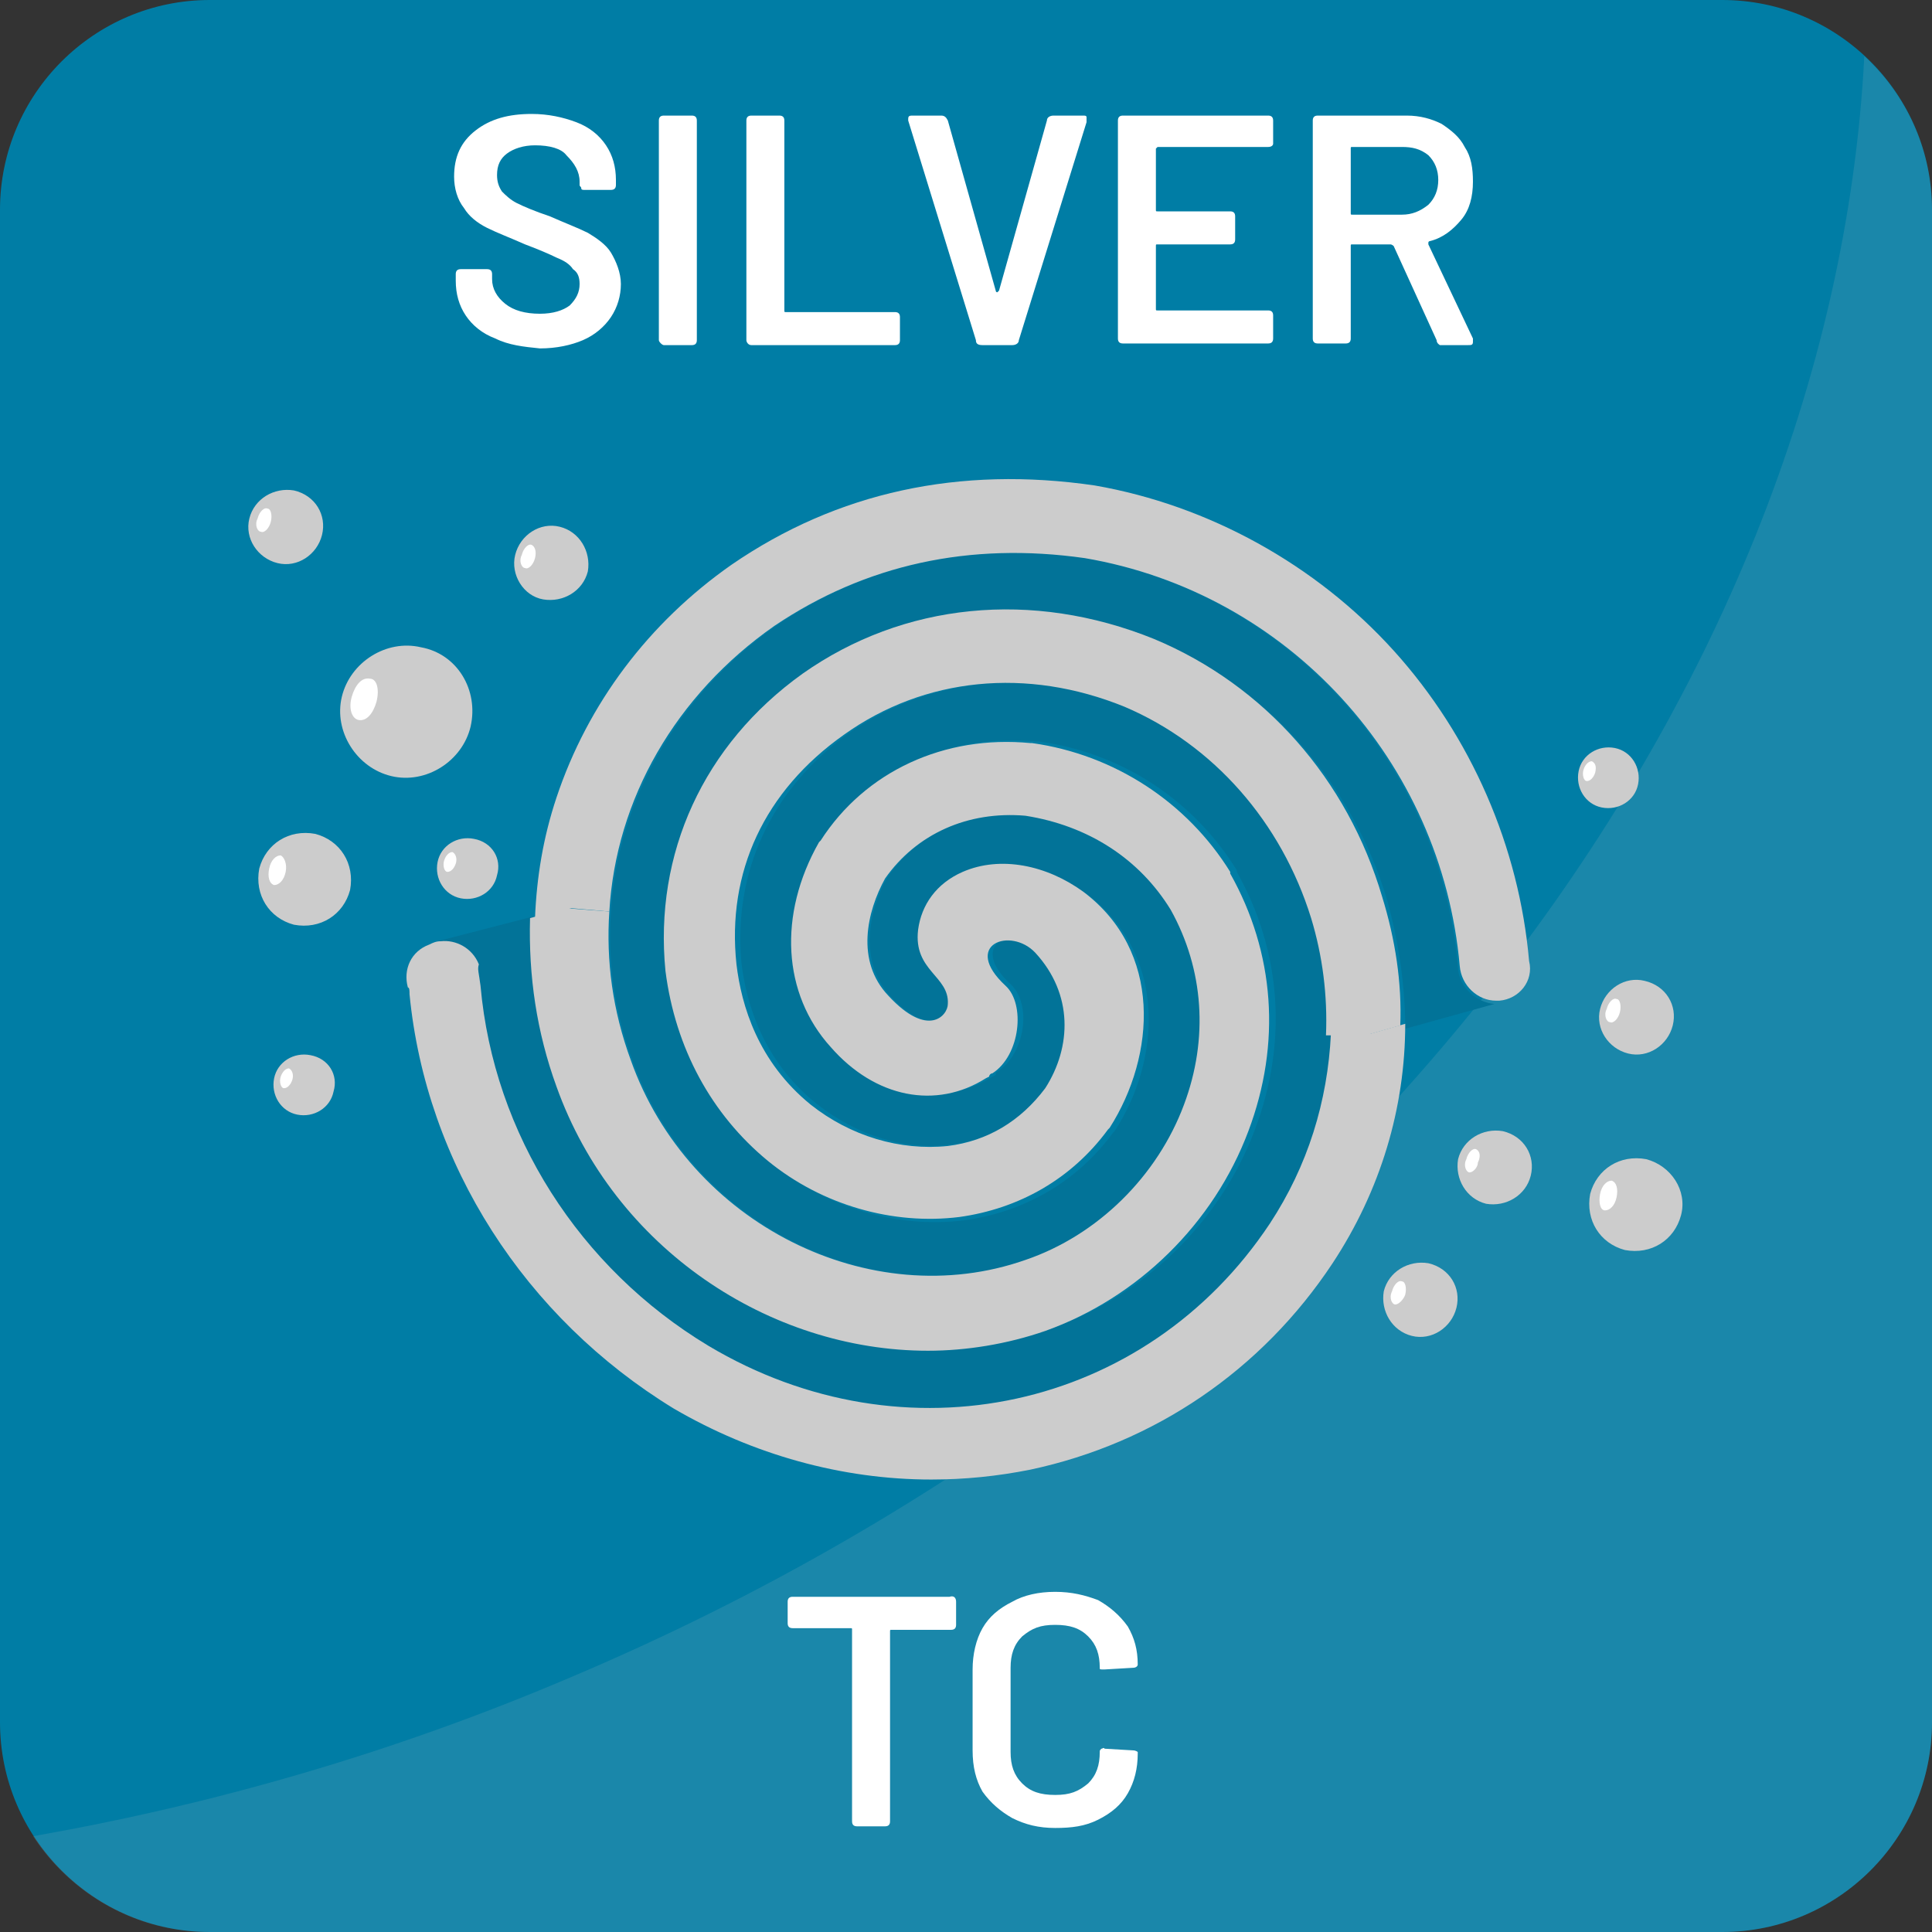
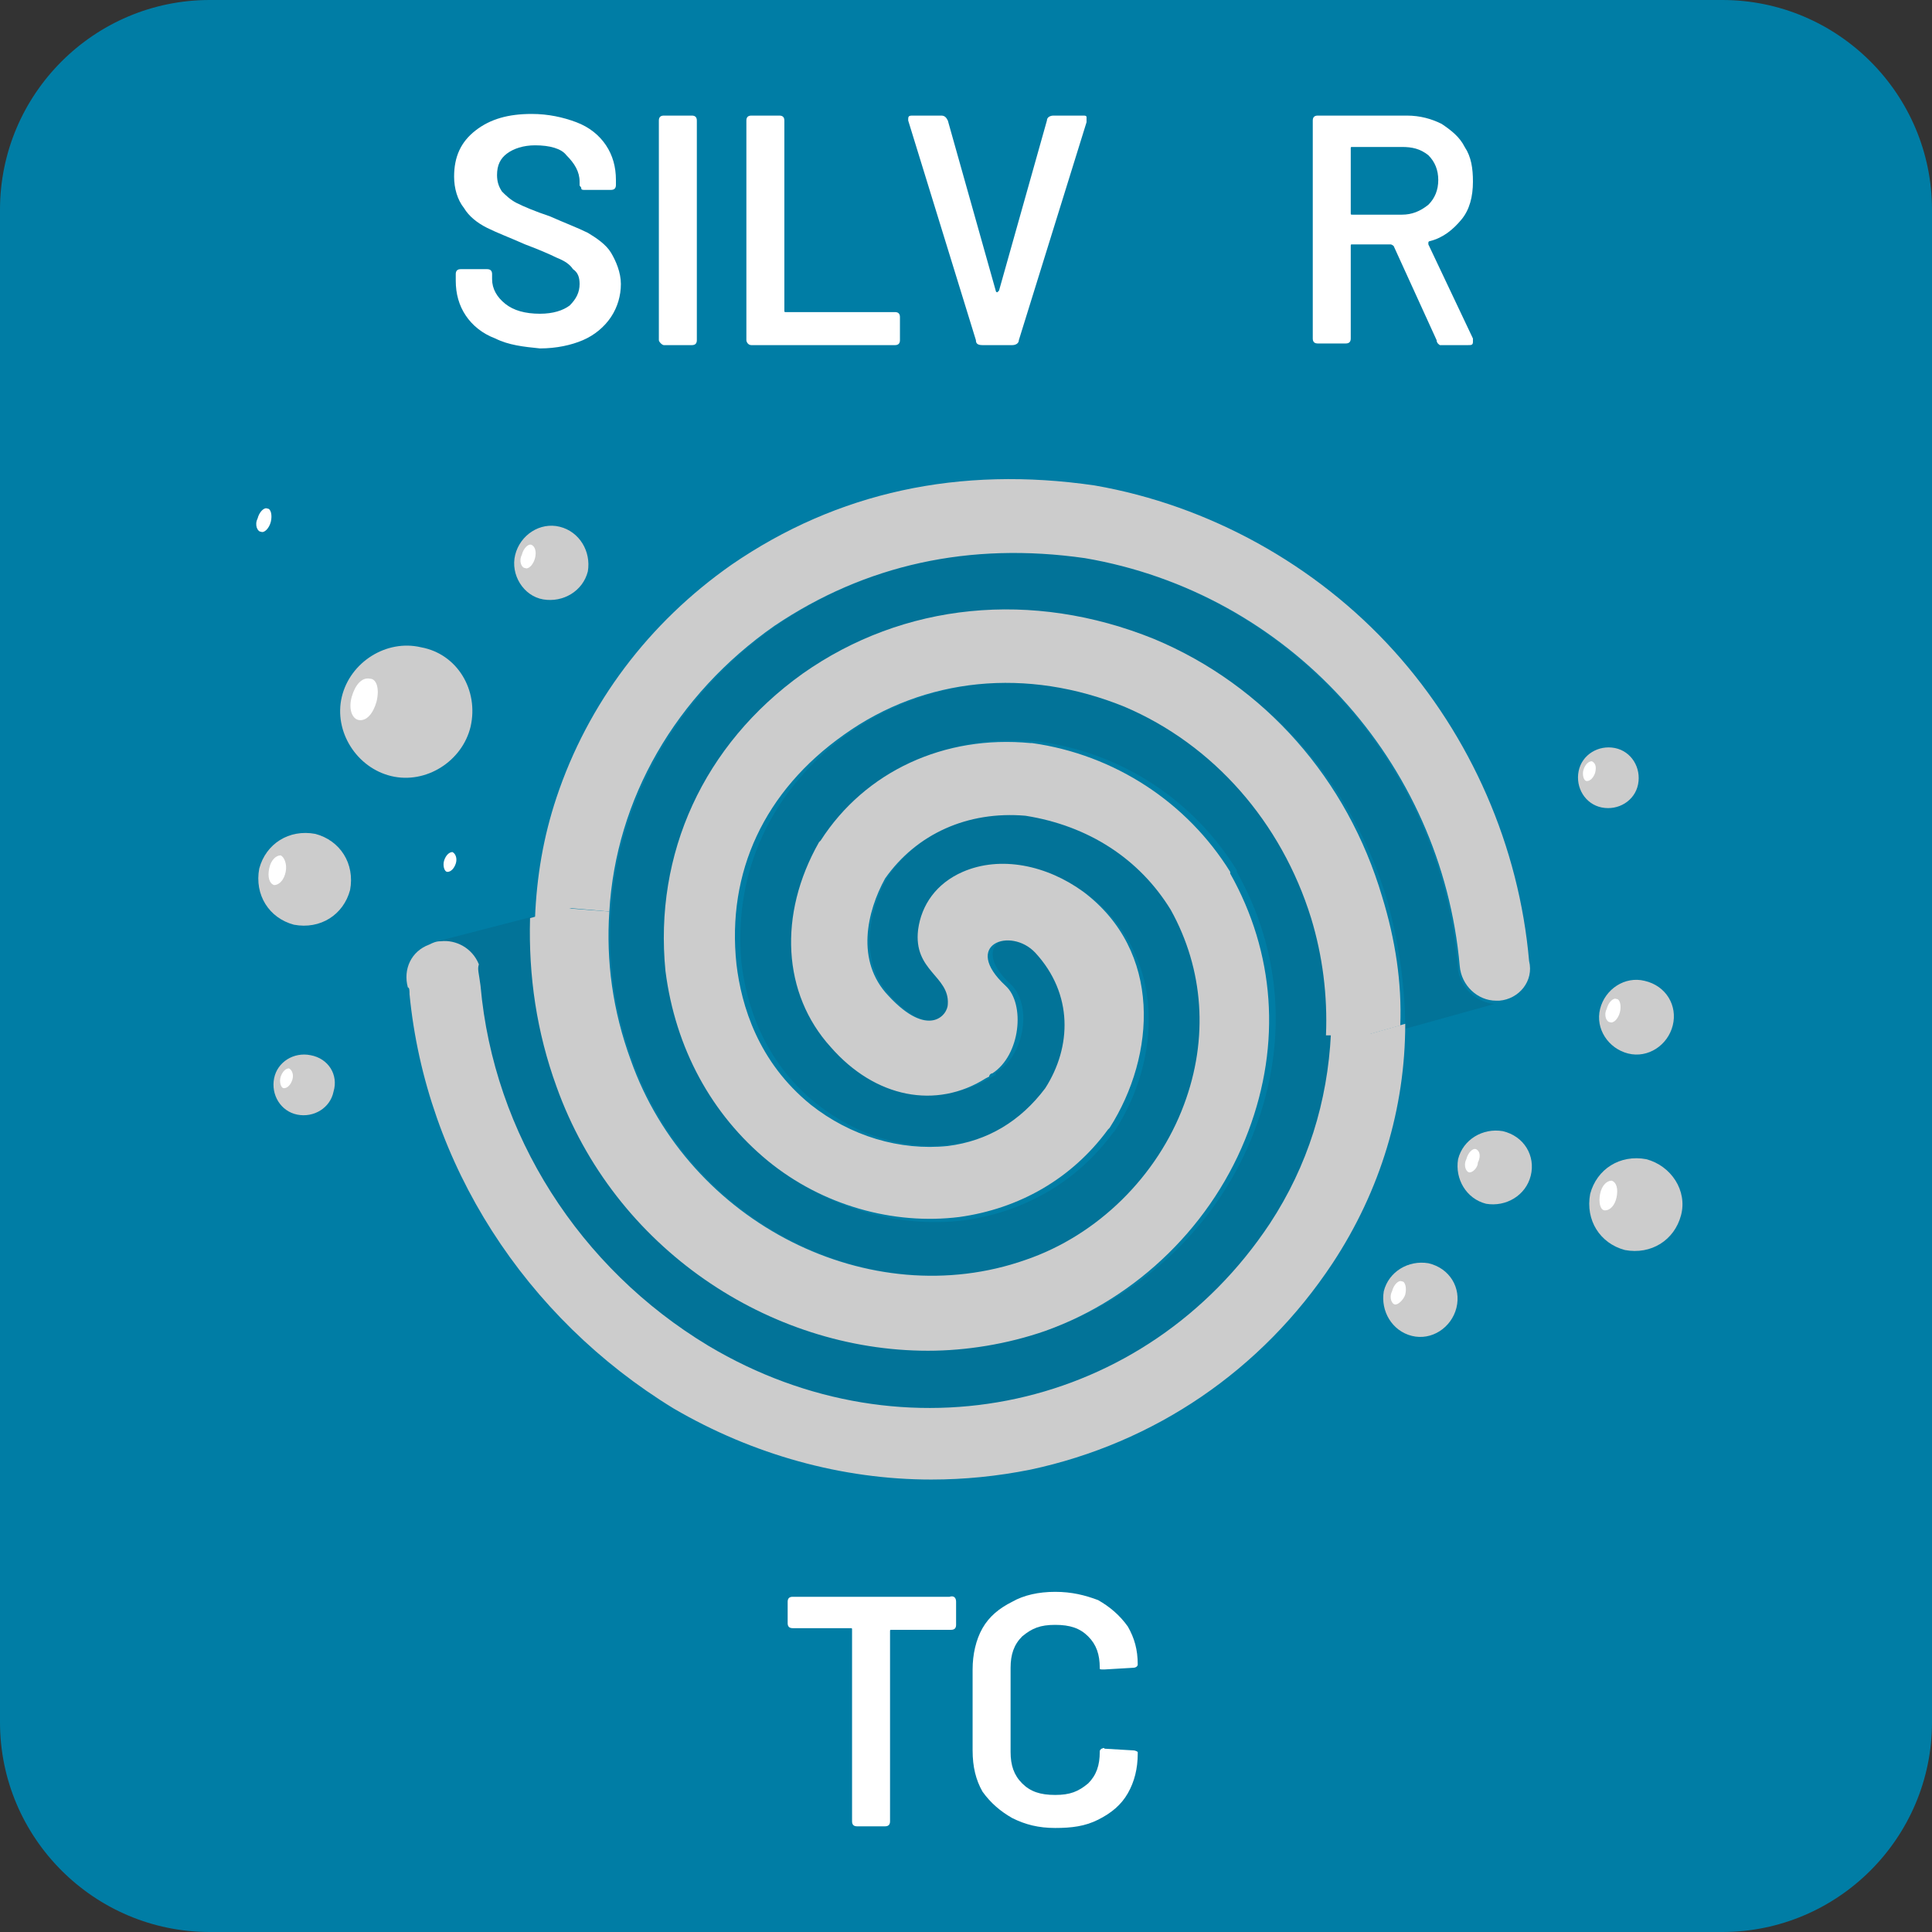
<svg xmlns="http://www.w3.org/2000/svg" version="1.1" id="Livello_1" x="0px" y="0px" viewBox="0 0 117 117" style="enable-background:new 0 0 117 117;" xml:space="preserve">
  <rect x="0" y="0" width="117" height="117" fill="#333333" stroke="none" />
  <style type="text/css">
	.st0{fill:#007DA5;}
	.st1{opacity:0.13;fill:#CCCCCC;enable-background:new    ;}
	.st2{fill:#FFFFFF;}
	.st3{fill:#CCCCCC;}
	.st4{fill:#027398;}
</style>
  <g id="Livello_2_1_">
    <path class="st0" d="M104.3,117H12.7c-7,0-12.7-5.7-12.7-12.7V12.7C0,5.7,5.7,0,12.7,0h91.6c7,0,12.7,5.7,12.7,12.7v91.6   C117,111.3,111.3,117,104.3,117z" />
  </g>
  <g id="Livello_2_copia">
-     <path class="st1" d="M112.9,3.4c-2,38.9-32,78.6-78.4,98.2c-10.8,4.6-21.7,7.7-32.5,9.6c2.3,3.5,6.2,5.8,10.7,5.8h91.6   c7,0,12.7-5.7,12.7-12.7V12.7C117,9,115.4,5.7,112.9,3.4z" />
-   </g>
+     </g>
  <g id="Livello_1_1_">
</g>
  <g id="testo">
    <g>
      <path class="st2" d="M30,20.5c-0.8-0.3-1.4-0.8-1.8-1.4c-0.4-0.6-0.6-1.3-0.6-2.1v-0.4c0-0.2,0.1-0.3,0.3-0.3h1.6    c0.2,0,0.3,0.1,0.3,0.3v0.3c0,0.6,0.3,1.1,0.8,1.5c0.5,0.4,1.2,0.6,2.1,0.6c0.8,0,1.4-0.2,1.8-0.5c0.4-0.4,0.6-0.8,0.6-1.3    c0-0.4-0.1-0.7-0.4-0.9c-0.2-0.3-0.5-0.5-1-0.7c-0.4-0.2-1.1-0.5-1.9-0.8c-0.9-0.4-1.7-0.7-2.3-1c-0.6-0.3-1.1-0.7-1.4-1.2    c-0.4-0.5-0.6-1.2-0.6-1.9c0-1.2,0.4-2.1,1.3-2.8c0.9-0.7,2-1,3.4-1c1,0,1.9,0.2,2.7,0.5s1.4,0.8,1.8,1.4c0.4,0.6,0.6,1.3,0.6,2.1    v0.3c0,0.2-0.1,0.3-0.3,0.3h-1.6c-0.1,0-0.2,0-0.2-0.1s-0.1-0.1-0.1-0.2V11c0-0.6-0.3-1.1-0.8-1.6C34,9,33.3,8.8,32.4,8.8    c-0.7,0-1.3,0.2-1.7,0.5c-0.4,0.3-0.6,0.7-0.6,1.3c0,0.4,0.1,0.7,0.3,1c0.2,0.2,0.5,0.5,0.9,0.7c0.4,0.2,1.1,0.5,2,0.8    c0.9,0.4,1.7,0.7,2.3,1c0.5,0.3,1.1,0.7,1.4,1.2s0.6,1.2,0.6,1.9s-0.2,1.4-0.6,2c-0.4,0.6-1,1.1-1.7,1.4c-0.7,0.3-1.6,0.5-2.6,0.5    C31.7,21,30.8,20.9,30,20.5z" />
      <path class="st2" d="M39.9,20.6V7.3c0-0.2,0.1-0.3,0.3-0.3h1.7c0.2,0,0.3,0.1,0.3,0.3v13.3c0,0.2-0.1,0.3-0.3,0.3h-1.7    C40.1,20.9,39.9,20.7,39.9,20.6z" />
      <path class="st2" d="M45.2,20.6V7.3c0-0.2,0.1-0.3,0.3-0.3h1.7c0.2,0,0.3,0.1,0.3,0.3v11.5c0,0.1,0,0.1,0.1,0.1h6.6    c0.2,0,0.3,0.1,0.3,0.3v1.4c0,0.2-0.1,0.3-0.3,0.3h-8.7C45.3,20.9,45.2,20.7,45.2,20.6z" />
      <path class="st2" d="M59.1,20.6L55,7.3c0,0,0-0.1,0-0.1c0-0.2,0.1-0.2,0.3-0.2H57c0.2,0,0.3,0.1,0.4,0.3l2.9,10.3    c0,0,0,0.1,0.1,0.1c0,0,0,0,0.1-0.1l2.9-10.3c0-0.2,0.2-0.3,0.4-0.3h1.8c0.1,0,0.2,0,0.2,0.1c0,0.1,0,0.2,0,0.3l-4.1,13.2    c0,0.2-0.2,0.3-0.4,0.3h-1.8C59.2,20.9,59.1,20.8,59.1,20.6z" />
-       <path class="st2" d="M76.8,8.9h-6.7C70.1,8.9,70,9,70,9v3.7c0,0.1,0,0.1,0.1,0.1h4.4c0.2,0,0.3,0.1,0.3,0.3v1.4    c0,0.2-0.1,0.3-0.3,0.3h-4.4c-0.1,0-0.1,0-0.1,0.1v3.8c0,0.1,0,0.1,0.1,0.1h6.7c0.2,0,0.3,0.1,0.3,0.3v1.4c0,0.2-0.1,0.3-0.3,0.3    h-8.8c-0.2,0-0.3-0.1-0.3-0.3V7.3c0-0.2,0.1-0.3,0.3-0.3h8.8c0.2,0,0.3,0.1,0.3,0.3v1.4C77.1,8.8,77,8.9,76.8,8.9z" />
      <path class="st2" d="M87,20.6l-2.6-5.7c0,0-0.1-0.1-0.2-0.1h-2.3c-0.1,0-0.1,0-0.1,0.1v5.6c0,0.2-0.1,0.3-0.3,0.3h-1.7    c-0.2,0-0.3-0.1-0.3-0.3V7.3c0-0.2,0.1-0.3,0.3-0.3h5.4c0.8,0,1.5,0.2,2.1,0.5c0.6,0.4,1.1,0.8,1.4,1.4c0.4,0.6,0.5,1.3,0.5,2.1    c0,0.9-0.2,1.7-0.7,2.3c-0.5,0.6-1.1,1.1-1.9,1.3c0,0-0.1,0-0.1,0.1c0,0,0,0.1,0,0.1l2.7,5.7l0,0.2c0,0.2-0.1,0.2-0.3,0.2h-1.7    C87.2,20.9,87,20.8,87,20.6z M81.8,9v3.9c0,0.1,0,0.1,0.1,0.1h3c0.6,0,1.1-0.2,1.6-0.6c0.4-0.4,0.6-0.9,0.6-1.5    c0-0.6-0.2-1.1-0.6-1.5C86,9,85.5,8.9,84.9,8.9h-3C81.8,8.9,81.8,8.9,81.8,9z" />
      <path class="st2" d="M57.9,97v1.4c0,0.2-0.1,0.3-0.3,0.3H54c-0.1,0-0.1,0-0.1,0.1v11.5c0,0.2-0.1,0.3-0.3,0.3h-1.7    c-0.2,0-0.3-0.1-0.3-0.3V98.7c0-0.1,0-0.1-0.1-0.1H48c-0.2,0-0.3-0.1-0.3-0.3V97c0-0.2,0.1-0.3,0.3-0.3h9.5    C57.8,96.6,57.9,96.8,57.9,97z" />
      <path class="st2" d="M61.3,110.1c-0.7-0.4-1.3-0.9-1.8-1.6c-0.4-0.7-0.6-1.5-0.6-2.5v-4.9c0-0.9,0.2-1.8,0.6-2.5    c0.4-0.7,1-1.2,1.8-1.6c0.7-0.4,1.6-0.6,2.6-0.6s1.8,0.2,2.6,0.5c0.7,0.4,1.3,0.9,1.8,1.6c0.4,0.7,0.6,1.4,0.6,2.3    c0,0.1-0.1,0.2-0.3,0.2l-1.7,0.1h-0.1c-0.2,0-0.2,0-0.2-0.1V101c0-0.8-0.2-1.4-0.7-1.9c-0.5-0.5-1.1-0.7-2-0.7s-1.4,0.2-2,0.7    c-0.5,0.5-0.7,1.1-0.7,1.9v5.1c0,0.8,0.2,1.4,0.7,1.9c0.5,0.5,1.1,0.7,2,0.7s1.4-0.2,2-0.7c0.5-0.5,0.7-1.1,0.7-1.9    c0-0.1,0-0.1,0.1-0.2c0.1,0,0.1-0.1,0.2,0l1.7,0.1c0.2,0,0.3,0.1,0.3,0.1v0.1c0,0.9-0.2,1.7-0.6,2.4c-0.4,0.7-1,1.2-1.8,1.6    s-1.6,0.5-2.6,0.5S62.1,110.5,61.3,110.1z" />
    </g>
    <g>
      <g>
        <path class="st3" d="M28.5,44c-0.5,2.1-2.7,3.5-4.8,3c-2.1-0.5-3.5-2.7-3-4.8c0.5-2.1,2.7-3.5,4.8-3C27.7,39.6,29,41.8,28.5,44z" />
        <path class="st2" d="M22.8,42.5c-0.2,0.7-0.6,1.2-1.1,1.1c-0.4-0.1-0.6-0.7-0.4-1.4c0.2-0.7,0.6-1.2,1.1-1.1     C22.8,41.1,23,41.7,22.8,42.5z" />
      </g>
      <g>
-         <path class="st3" d="M19.5,32.4c-0.3,1.2-1.5,2-2.7,1.7s-2-1.5-1.7-2.7c0.3-1.2,1.5-1.9,2.7-1.7C19.1,30,19.8,31.2,19.5,32.4z" />
        <path class="st2" d="M16.4,31.6c-0.1,0.4-0.4,0.7-0.6,0.6c-0.2,0-0.4-0.4-0.2-0.8c0.1-0.4,0.4-0.7,0.6-0.6     C16.4,30.8,16.5,31.2,16.4,31.6z" />
      </g>
      <g>
        <path class="st3" d="M88.2,79.2c-0.3,1.2-1.5,2-2.7,1.7c-1.2-0.3-1.9-1.5-1.7-2.7c0.3-1.2,1.5-1.9,2.7-1.7     C87.8,76.8,88.5,78,88.2,79.2z" />
        <path class="st2" d="M85.1,78.4C85,78.7,84.7,79,84.5,79c-0.2,0-0.4-0.4-0.2-0.8c0.1-0.4,0.4-0.7,0.6-0.6     C85.1,77.6,85.2,78,85.1,78.4z" />
      </g>
      <g>
        <path class="st3" d="M101.3,62.1c-0.3,1.2-1.5,2-2.7,1.7c-1.2-0.3-2-1.5-1.7-2.7c0.3-1.2,1.5-2,2.7-1.7     C100.9,59.7,101.6,60.9,101.3,62.1z" />
        <path class="st2" d="M98.1,61.3c-0.1,0.4-0.4,0.7-0.6,0.6c-0.2,0-0.4-0.4-0.2-0.8c0.1-0.4,0.4-0.7,0.6-0.6     C98.1,60.5,98.2,60.9,98.1,61.3z" />
      </g>
      <g>
        <path class="st3" d="M92.7,71.2c-0.3,1.2-1.5,1.9-2.7,1.7c-1.2-0.3-1.9-1.5-1.7-2.7c0.3-1.2,1.5-1.9,2.7-1.7     C92.3,68.8,93,70,92.7,71.2z" />
        <path class="st2" d="M89.5,70.4C89.5,70.7,89.2,71,89,71c-0.2,0-0.4-0.4-0.2-0.8c0.1-0.4,0.4-0.7,0.6-0.6S89.7,70,89.5,70.4z" />
      </g>
      <g>
        <path class="st3" d="M35.6,34.6c-0.3,1.2-1.5,1.9-2.7,1.7s-2-1.5-1.7-2.7s1.5-2,2.7-1.7S35.8,33.4,35.6,34.6z" />
        <path class="st2" d="M32.4,33.8c-0.1,0.4-0.4,0.7-0.6,0.6c-0.2,0-0.4-0.4-0.2-0.8c0.1-0.4,0.4-0.7,0.6-0.6     C32.4,33.1,32.5,33.4,32.4,33.8z" />
      </g>
      <g>
        <path class="st3" d="M21.2,53.9c-0.4,1.5-1.8,2.4-3.4,2.1c-1.5-0.4-2.4-1.8-2.1-3.4c0.4-1.5,1.8-2.4,3.4-2.1     C20.6,50.9,21.5,52.3,21.2,53.9z" />
        <path class="st2" d="M17.3,52.8c-0.1,0.5-0.4,0.8-0.7,0.8c-0.3-0.1-0.4-0.5-0.3-1c0.1-0.5,0.4-0.8,0.7-0.8     C17.2,51.9,17.4,52.3,17.3,52.8z" />
      </g>
      <g>
        <path class="st3" d="M101.8,73.6c-0.4,1.5-1.8,2.4-3.4,2.1c-1.5-0.4-2.4-1.8-2.1-3.4c0.4-1.5,1.8-2.4,3.4-2.1     C101.2,70.6,102.2,72.1,101.8,73.6z" />
        <path class="st2" d="M97.9,72.5c-0.1,0.5-0.4,0.8-0.7,0.8s-0.4-0.5-0.3-1c0.1-0.5,0.4-0.8,0.7-0.8C97.9,71.6,98,72,97.9,72.5z" />
      </g>
      <g>
-         <path class="st3" d="M30.1,53c-0.2,1-1.2,1.6-2.2,1.4c-1-0.2-1.6-1.2-1.4-2.2c0.2-1,1.2-1.6,2.2-1.4C29.8,51,30.4,52,30.1,53z" />
        <path class="st2" d="M27.6,52.3c-0.1,0.3-0.3,0.5-0.5,0.5c-0.2,0-0.3-0.4-0.2-0.7s0.3-0.5,0.5-0.5C27.6,51.7,27.7,52,27.6,52.3z" />
      </g>
      <g>
        <path class="st3" d="M20.2,66.1c-0.2,1-1.2,1.6-2.2,1.4c-1-0.2-1.6-1.2-1.4-2.2c0.2-1,1.2-1.6,2.2-1.4     C19.9,64.1,20.5,65.1,20.2,66.1z" />
        <path class="st2" d="M17.7,65.4c-0.1,0.3-0.3,0.5-0.5,0.5c-0.2,0-0.3-0.4-0.2-0.7c0.1-0.3,0.3-0.5,0.5-0.5     C17.7,64.8,17.8,65.1,17.7,65.4z" />
      </g>
      <g>
        <path class="st3" d="M99.2,47.5c-0.2,1-1.2,1.6-2.2,1.4c-1-0.2-1.6-1.2-1.4-2.2c0.2-1,1.2-1.6,2.2-1.4     C98.8,45.5,99.4,46.5,99.2,47.5z" />
        <path class="st2" d="M96.6,46.8c-0.1,0.3-0.3,0.5-0.5,0.5c-0.2,0-0.3-0.4-0.2-0.7c0.1-0.3,0.3-0.5,0.5-0.5     C96.6,46.2,96.7,46.4,96.6,46.8z" />
      </g>
      <g>
        <path class="st4" d="M60.4,64.9c1.7-1.1,2.1-4.1,0.8-5.3c-2.7-2.5,0.3-3.7,1.8-2c2.3,2.5,2.2,5.7,0.6,8.2c-1.5,2-3.5,3.2-5.9,3.5     c-2.8,0.4-5.8-0.5-8.3-2.5c-3.2-2.6-4.2-6-4.5-8.5c-0.5-5.5,1.8-10.5,6.5-13.9c4.9-3.4,11.1-4,17-1.7c5.4,2.3,9.5,6.9,11.3,12.8     c0.7,2.3,1,4.7,0.9,7.1c-0.1,4.1-1.4,8-3.7,11.5c-7.4,11.3-22.1,14.5-34,7.4c-7.9-4.7-13-12.8-13.8-21.7v-0.1     c-0.1-0.8-0.2-1.1-0.3-1.3c-0.4-0.9-1.3-1.4-2.3-1.4l5.8-1.5c-0.1,3.4,0.4,6.9,1.6,10.2c3.5,9.7,12.9,16,22.5,16     c2.4,0,4.8-0.4,7.1-1.2C69.3,78.5,73.9,74,76,68.4c2-5.3,1.6-10.8-1.1-15.6l0-0.1c-2.6-4.2-6.9-7.1-12-7.8h-0.1     c-5.3-0.5-10,1.7-12.7,5.9l-0.1,0.1c-2.5,4.4-2.2,9.2,0.7,12.4c2.7,3,6.4,3.8,9.4,1.9l0.2-0.1C60.3,65,60.3,64.9,60.4,64.9z" />
        <path class="st4" d="M55.7,56.3c-0.2,2.5,1.9,2.8,1.8,4.5c0,0.7-1.2,2.1-3.6-0.5l0,0c-1.9-2.1-1.3-5.1-0.2-7.1     c1.8-2.7,5-4.2,8.5-3.8c3.7,0.6,6.9,2.6,8.8,5.7c2,3.6,2.3,7.8,0.8,11.8c-1.6,4.4-5.2,7.9-9.6,9.4c-9.4,3.3-20.4-2.2-23.9-12.1     c-1.1-3-1.5-6-1.3-9c0.4-6.7,4-13.1,10-17.3c5.4-3.7,11.7-5.1,18.8-4.1C78,36,87.3,46.2,88.3,58.7c0.1,1.1,1.1,2,2.2,2.1     l-5.4,1.5c0-2.6-0.4-5.3-1.1-7.8c-2.1-7.1-7.2-12.8-13.8-15.6h0c-7.4-3-15.1-2.1-21.3,2.1l0,0c-6,4.3-9.1,10.9-8.3,18v0     c0.5,4.6,2.7,8.7,6.2,11.5c3.4,2.7,7.6,3.9,11.6,3.4c3.6-0.5,6.8-2.3,9-5.3l0.1-0.1c2.8-4.3,3.2-10.6-1.6-14.3l0,0     c-2.2-1.6-5.1-2.2-7.3-1.2C56.7,53.5,55.8,54.8,55.7,56.3z" />
        <path class="st3" d="M90.8,60.6c-0.1,0-0.2,0-0.2,0c-1.1,0-2.1-0.9-2.2-2.1C87.3,46.1,78,35.9,65.7,33.8c-7-1-13.3,0.4-18.8,4.1     c-6,4.2-9.6,10.5-10,17.3L34.6,55l-2.2,0.6c0.1-2.5,0.5-4.9,1.3-7.3c1.9-5.7,5.6-10.6,10.6-14.1c6.4-4.4,13.8-6,22-4.8h0     c6.9,1.2,13.4,4.8,18.1,10c4.7,5.2,7.6,11.9,8.2,18.8C92.9,59.4,92,60.5,90.8,60.6z" />
        <path class="st3" d="M36.9,55.2c-0.2,3,0.2,6,1.3,9c3.5,9.9,14.5,15.4,23.9,12.1c4.4-1.5,8-5.1,9.6-9.4c1.5-4,1.2-8.2-0.8-11.8     c-1.9-3.1-5-5.1-8.8-5.7c-3.5-0.3-6.6,1.1-8.5,3.8c-1.1,2-1.8,5,0.2,7.1l0,0c2.4,2.6,3.6,1.2,3.6,0.5c0.1-1.7-2.1-2-1.8-4.5     c0.2-1.5,1.1-2.8,2.7-3.5c2.3-1,5.1-0.4,7.3,1.2l0,0c4.8,3.6,4.4,9.9,1.6,14.3l-0.1,0.1c-2.2,3-5.4,4.8-9,5.3     c-4,0.5-8.3-0.7-11.6-3.4c-3.4-2.8-5.6-6.8-6.2-11.5v0c-0.7-7.1,2.3-13.7,8.3-18l0,0c6.1-4.3,13.9-5.1,21.3-2.1h0     c6.7,2.8,11.7,8.5,13.8,15.6c0.8,2.6,1.2,5.2,1.1,7.8l-2.1,0.6l-2.4,0c0.1-2.4-0.2-4.8-0.9-7.1c-1.8-5.8-5.9-10.5-11.3-12.8     c-5.9-2.4-12.1-1.8-17,1.7c-4.8,3.4-7.1,8.3-6.5,13.9c0.3,2.5,1.3,5.9,4.5,8.5c2.4,1.9,5.4,2.8,8.3,2.5c2.4-0.3,4.4-1.5,5.9-3.5     c1.6-2.5,1.7-5.7-0.6-8.2c-1.5-1.6-4.5-0.5-1.8,2c1.2,1.1,0.9,4.2-0.8,5.3c-0.1,0-0.2,0.1-0.2,0.2l-0.2,0.1     c-3,1.9-6.7,1.2-9.4-1.9c-2.9-3.2-3.2-8-0.7-12.4l0.1-0.1c2.7-4.2,7.5-6.4,12.7-5.9h0.1c5,0.7,9.4,3.6,12,7.8l0,0.1     c2.7,4.8,3.1,10.3,1.1,15.6c-2.1,5.6-6.7,10.1-12.3,12.1c-2.3,0.8-4.8,1.2-7.1,1.2c-9.6,0-19-6.2-22.5-16     c-1.2-3.3-1.7-6.7-1.6-10.2l2.2-0.6L36.9,55.2z" />
        <path class="st3" d="M29.1,59.7L29.1,59.7c0.8,9,6,17.1,13.8,21.8c11.9,7.1,26.5,3.9,34-7.4c2.3-3.5,3.5-7.4,3.7-11.5l2.4,0     l2.1-0.6c0,5.1-1.5,10.1-4.4,14.5c-4.3,6.5-10.8,10.9-18.3,12.5c-2,0.4-4,0.6-6,0.6c-5.4,0-10.8-1.5-15.6-4.3     c-9-5.5-15-14.8-16-25.1c0-0.2,0-0.4-0.1-0.4c-0.3-1.1,0.2-2.2,1.3-2.6c0.2-0.1,0.4-0.2,0.7-0.2c0.9-0.1,1.9,0.4,2.3,1.4     C28.9,58.7,29,58.9,29.1,59.7z" />
      </g>
    </g>
  </g>
</svg>